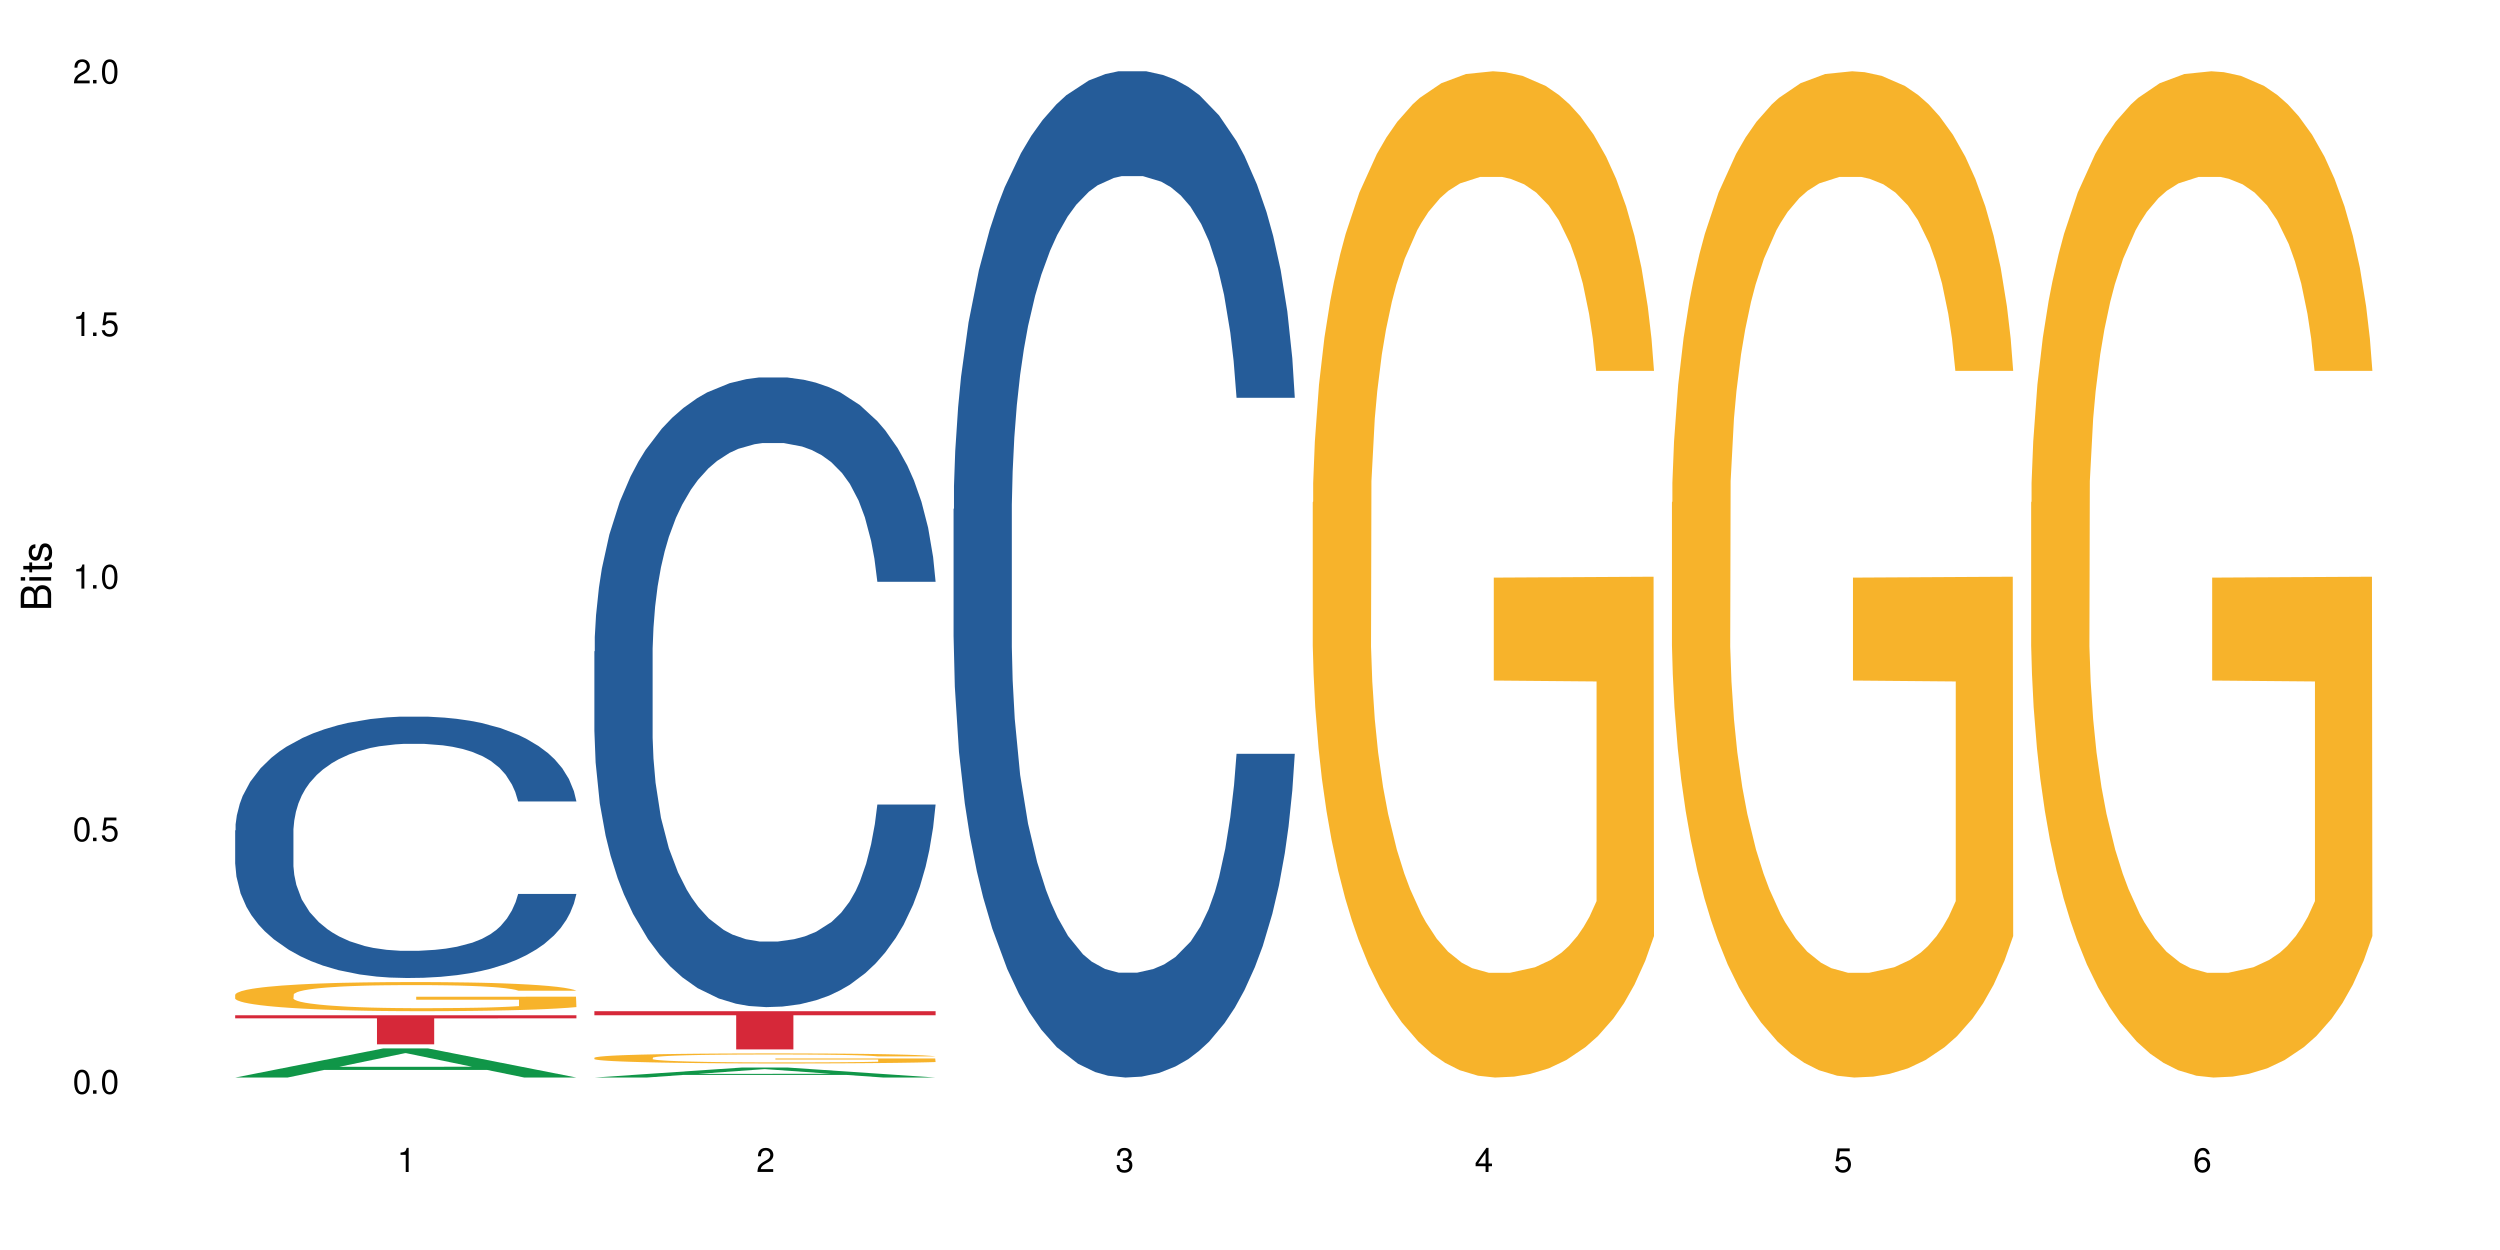
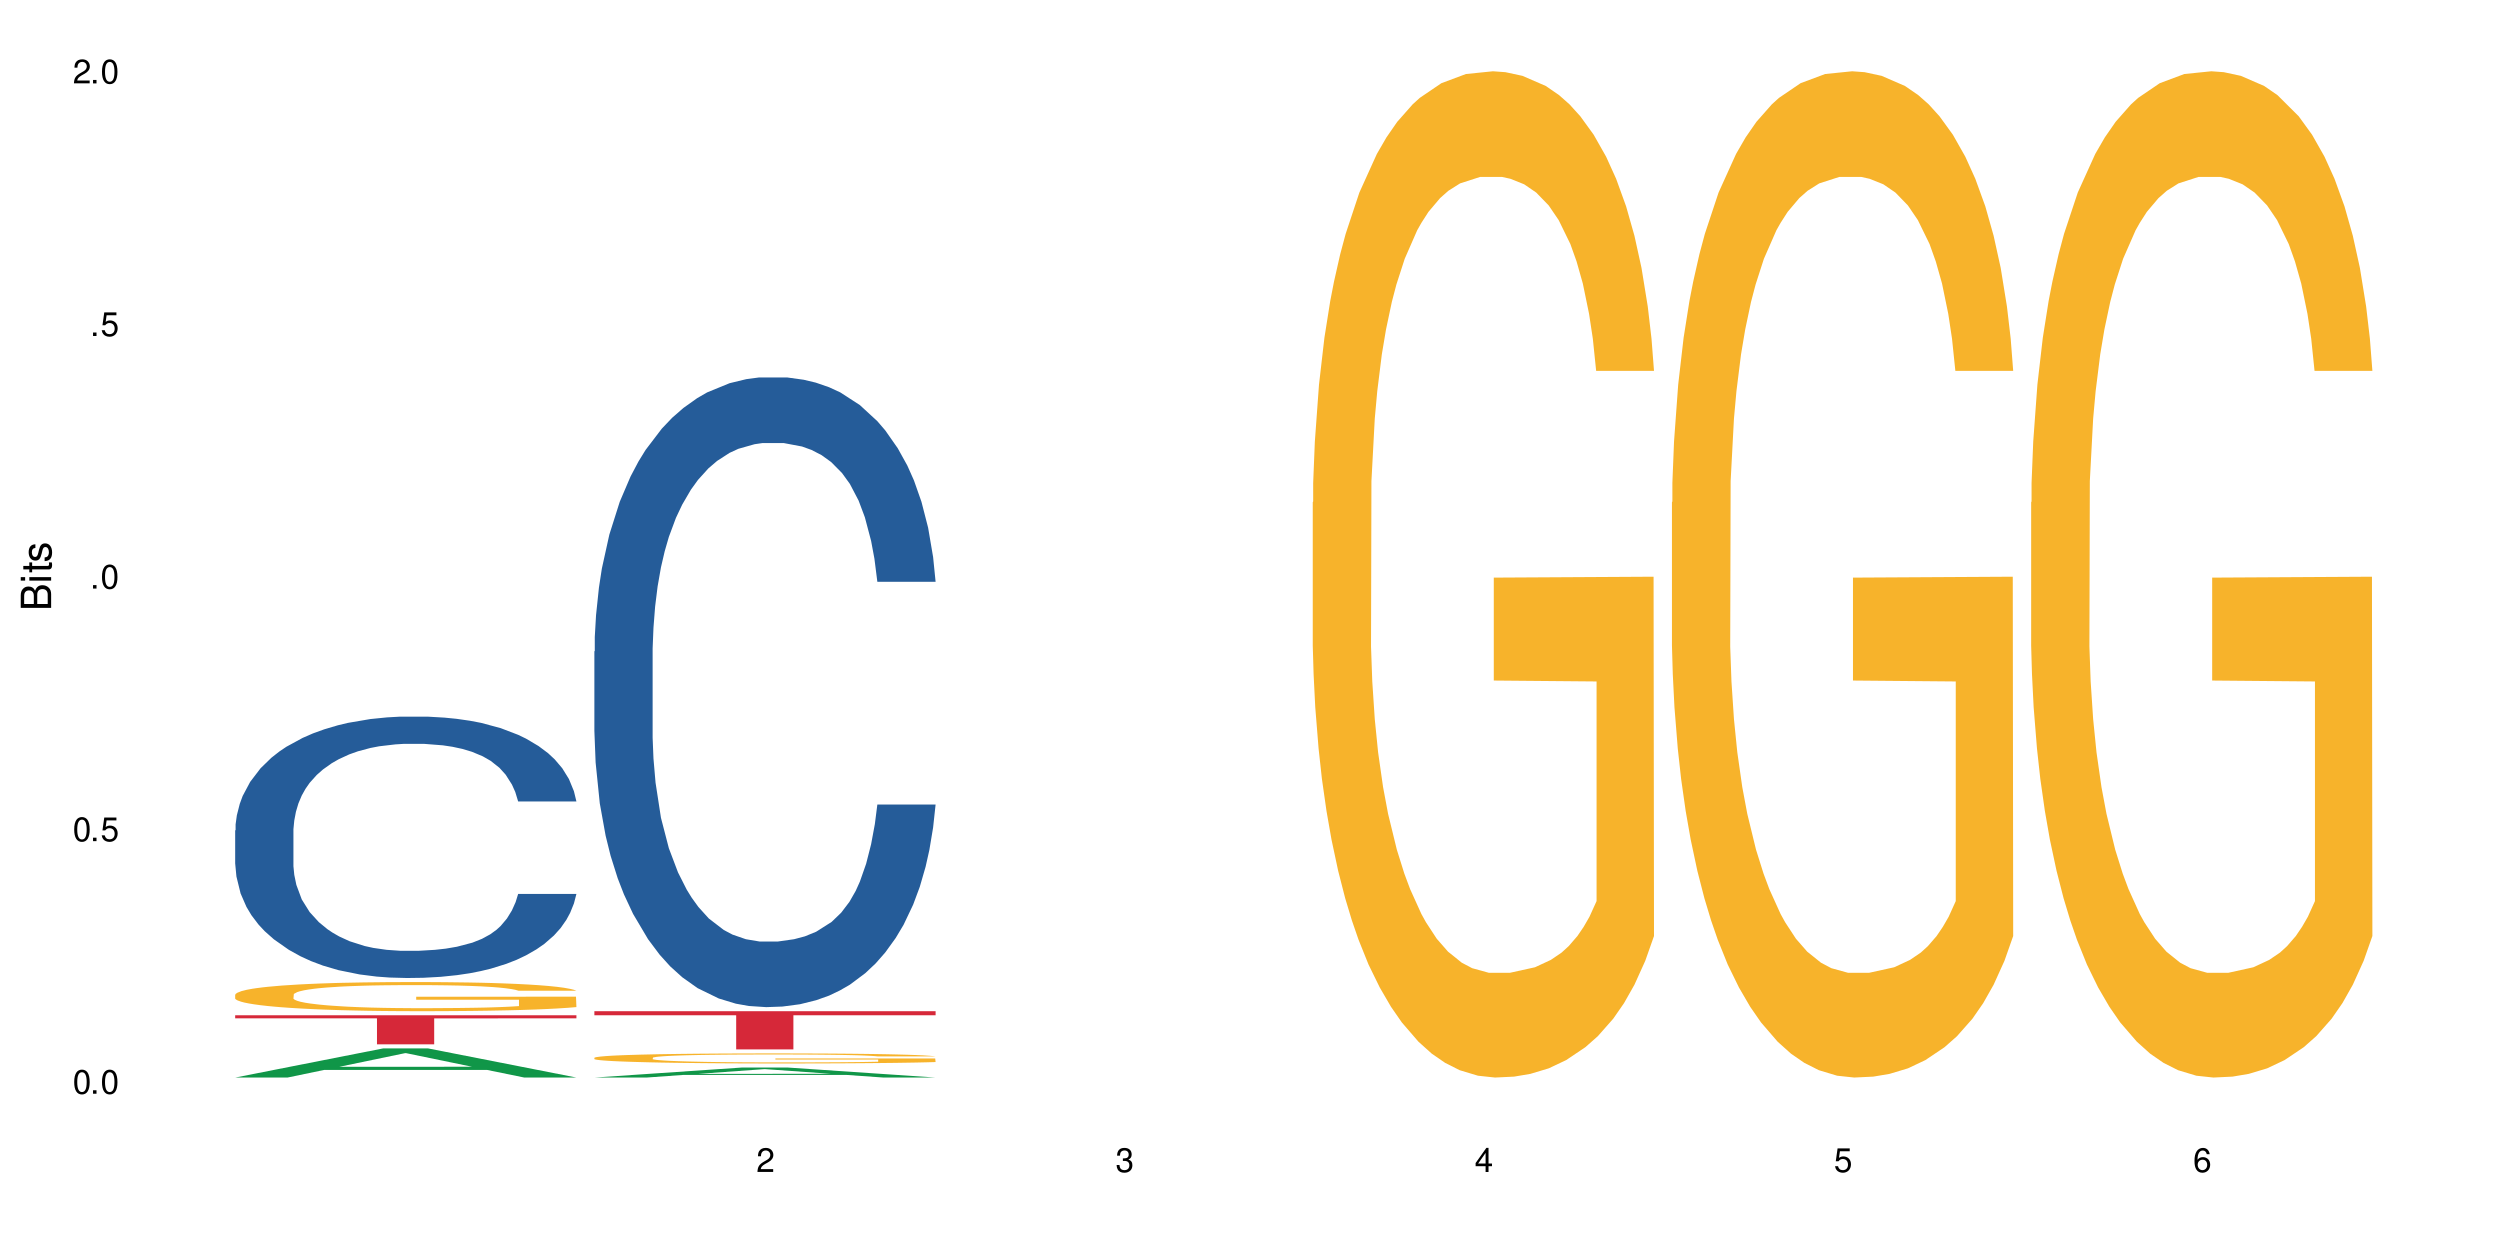
<svg xmlns="http://www.w3.org/2000/svg" xmlns:xlink="http://www.w3.org/1999/xlink" width="720" height="360" viewBox="0 0 720 360">
  <defs>
    <g>
      <g id="glyph-0-0">
</g>
      <g id="glyph-0-1">
        <path d="M 2.641 -6.938 C 2 -6.938 1.422 -6.656 1.078 -6.172 C 0.641 -5.562 0.406 -4.641 0.406 -3.359 C 0.406 -1.016 1.188 0.219 2.641 0.219 C 4.078 0.219 4.859 -1.016 4.859 -3.297 C 4.859 -4.641 4.656 -5.547 4.203 -6.172 C 3.844 -6.656 3.281 -6.938 2.641 -6.938 Z M 2.641 -6.188 C 3.547 -6.188 4 -5.25 4 -3.375 C 4 -1.406 3.562 -0.484 2.625 -0.484 C 1.734 -0.484 1.281 -1.438 1.281 -3.344 C 1.281 -5.25 1.734 -6.188 2.641 -6.188 Z M 2.641 -6.188 " />
      </g>
      <g id="glyph-0-2">
        <path d="M 1.828 -1 L 0.828 -1 L 0.828 0 L 1.828 0 Z M 1.828 -1 " />
      </g>
      <g id="glyph-0-3">
        <path d="M 4.562 -6.797 L 1.062 -6.797 L 0.547 -3.094 L 1.328 -3.094 C 1.719 -3.562 2.047 -3.734 2.578 -3.734 C 3.484 -3.734 4.062 -3.109 4.062 -2.094 C 4.062 -1.125 3.484 -0.531 2.578 -0.531 C 1.828 -0.531 1.375 -0.906 1.188 -1.672 L 0.328 -1.672 C 0.453 -1.109 0.547 -0.844 0.75 -0.594 C 1.125 -0.078 1.828 0.219 2.594 0.219 C 3.969 0.219 4.922 -0.781 4.922 -2.219 C 4.922 -3.562 4.031 -4.484 2.719 -4.484 C 2.25 -4.484 1.859 -4.359 1.469 -4.062 L 1.734 -5.969 L 4.562 -5.969 Z M 4.562 -6.797 " />
      </g>
      <g id="glyph-0-4">
-         <path d="M 2.484 -4.938 L 2.484 0 L 3.328 0 L 3.328 -6.938 L 2.766 -6.938 C 2.469 -5.875 2.281 -5.734 0.984 -5.562 L 0.984 -4.938 Z M 2.484 -4.938 " />
-       </g>
+         </g>
      <g id="glyph-0-5">
        <path d="M 4.859 -0.828 L 1.281 -0.828 C 1.359 -1.406 1.672 -1.781 2.5 -2.281 L 3.469 -2.828 C 4.406 -3.344 4.906 -4.062 4.906 -4.906 C 4.906 -5.484 4.672 -6.031 4.266 -6.406 C 3.859 -6.766 3.375 -6.938 2.719 -6.938 C 1.859 -6.938 1.219 -6.625 0.844 -6.031 C 0.609 -5.672 0.5 -5.234 0.484 -4.531 L 1.328 -4.531 C 1.359 -5.016 1.406 -5.281 1.531 -5.516 C 1.75 -5.938 2.188 -6.203 2.703 -6.203 C 3.469 -6.203 4.031 -5.641 4.031 -4.891 C 4.031 -4.344 3.719 -3.859 3.125 -3.516 L 2.234 -3 C 0.812 -2.172 0.406 -1.531 0.328 -0.016 L 4.859 -0.016 Z M 4.859 -0.828 " />
      </g>
      <g id="glyph-0-6">
        <path d="M 2.125 -3.188 L 2.578 -3.188 C 3.5 -3.188 3.984 -2.766 3.984 -1.922 C 3.984 -1.062 3.469 -0.531 2.594 -0.531 C 1.656 -0.531 1.203 -1 1.156 -2.016 L 0.312 -2.016 C 0.344 -1.453 0.438 -1.094 0.609 -0.781 C 0.953 -0.109 1.625 0.219 2.547 0.219 C 3.953 0.219 4.859 -0.625 4.859 -1.938 C 4.859 -2.828 4.516 -3.297 3.703 -3.594 C 4.344 -3.844 4.656 -4.328 4.656 -5.031 C 4.656 -6.219 3.875 -6.938 2.578 -6.938 C 1.203 -6.938 0.484 -6.172 0.453 -4.703 L 1.297 -4.703 C 1.312 -5.125 1.344 -5.359 1.453 -5.578 C 1.641 -5.969 2.062 -6.203 2.594 -6.203 C 3.344 -6.203 3.797 -5.75 3.797 -5 C 3.797 -4.516 3.609 -4.219 3.25 -4.047 C 3.016 -3.953 2.703 -3.922 2.125 -3.906 Z M 2.125 -3.188 " />
      </g>
      <g id="glyph-0-7">
        <path d="M 3.141 -1.672 L 3.141 0 L 3.984 0 L 3.984 -1.672 L 4.984 -1.672 L 4.984 -2.438 L 3.984 -2.438 L 3.984 -6.938 L 3.359 -6.938 L 0.266 -2.578 L 0.266 -1.672 Z M 3.141 -2.438 L 1 -2.438 L 3.141 -5.5 Z M 3.141 -2.438 " />
      </g>
      <g id="glyph-0-8">
        <path d="M 4.781 -5.125 C 4.609 -6.266 3.891 -6.938 2.844 -6.938 C 2.094 -6.938 1.422 -6.578 1.031 -5.953 C 0.594 -5.266 0.406 -4.422 0.406 -3.172 C 0.406 -2 0.578 -1.25 0.984 -0.641 C 1.359 -0.078 1.953 0.219 2.703 0.219 C 3.984 0.219 4.922 -0.75 4.922 -2.094 C 4.922 -3.375 4.062 -4.281 2.844 -4.281 C 2.172 -4.281 1.641 -4.031 1.281 -3.516 C 1.281 -5.234 1.828 -6.188 2.797 -6.188 C 3.391 -6.188 3.797 -5.797 3.938 -5.125 Z M 2.734 -3.531 C 3.547 -3.531 4.062 -2.953 4.062 -2.031 C 4.062 -1.156 3.484 -0.531 2.703 -0.531 C 1.922 -0.531 1.328 -1.188 1.328 -2.078 C 1.328 -2.938 1.906 -3.531 2.734 -3.531 Z M 2.734 -3.531 " />
      </g>
      <g id="glyph-1-0">
</g>
      <g id="glyph-1-1">
        <path d="M 0 -0.953 L 0 -4.891 C 0 -5.719 -0.234 -6.344 -0.734 -6.797 C -1.188 -7.234 -1.812 -7.469 -2.5 -7.469 C -3.547 -7.469 -4.188 -7 -4.625 -5.875 C -4.984 -6.688 -5.625 -7.094 -6.531 -7.094 C -7.172 -7.094 -7.734 -6.859 -8.141 -6.391 C -8.562 -5.922 -8.75 -5.344 -8.75 -4.5 L -8.75 -0.953 Z M -4.984 -2.062 L -7.766 -2.062 L -7.766 -4.219 C -7.766 -4.844 -7.688 -5.203 -7.453 -5.5 C -7.219 -5.812 -6.859 -5.969 -6.375 -5.969 C -5.891 -5.969 -5.531 -5.812 -5.297 -5.5 C -5.062 -5.203 -4.984 -4.844 -4.984 -4.219 Z M -0.984 -2.062 L -4 -2.062 L -4 -4.781 C -4 -5.766 -3.438 -6.359 -2.484 -6.359 C -1.547 -6.359 -0.984 -5.766 -0.984 -4.781 Z M -0.984 -2.062 " />
      </g>
      <g id="glyph-1-2">
        <path d="M -6.281 -1.797 L -6.281 -0.797 L 0 -0.797 L 0 -1.797 Z M -8.75 -1.797 L -8.75 -0.797 L -7.484 -0.797 L -7.484 -1.797 Z M -8.75 -1.797 " />
      </g>
      <g id="glyph-1-3">
        <path d="M -6.281 -3.047 L -6.281 -2.016 L -8.016 -2.016 L -8.016 -1.016 L -6.281 -1.016 L -6.281 -0.172 L -5.469 -0.172 L -5.469 -1.016 L -0.719 -1.016 C -0.078 -1.016 0.281 -1.453 0.281 -2.234 C 0.281 -2.5 0.25 -2.719 0.188 -3.047 L -0.641 -3.047 C -0.609 -2.906 -0.594 -2.766 -0.594 -2.562 C -0.594 -2.141 -0.719 -2.016 -1.156 -2.016 L -5.469 -2.016 L -5.469 -3.047 Z M -6.281 -3.047 " />
      </g>
      <g id="glyph-1-4">
        <path d="M -4.531 -5.25 C -5.766 -5.25 -6.469 -4.422 -6.469 -2.969 C -6.469 -1.516 -5.719 -0.562 -4.547 -0.562 C -3.562 -0.562 -3.094 -1.062 -2.734 -2.562 L -2.516 -3.484 C -2.344 -4.188 -2.094 -4.469 -1.641 -4.469 C -1.047 -4.469 -0.641 -3.875 -0.641 -3 C -0.641 -2.453 -0.797 -2 -1.062 -1.75 C -1.25 -1.594 -1.422 -1.531 -1.875 -1.469 L -1.875 -0.406 C -0.422 -0.453 0.281 -1.266 0.281 -2.922 C 0.281 -4.5 -0.5 -5.516 -1.719 -5.516 C -2.656 -5.516 -3.172 -4.984 -3.469 -3.734 L -3.703 -2.766 C -3.891 -1.953 -4.156 -1.609 -4.594 -1.609 C -5.188 -1.609 -5.547 -2.125 -5.547 -2.938 C -5.547 -3.75 -5.203 -4.172 -4.531 -4.203 Z M -4.531 -5.25 " />
      </g>
    </g>
  </defs>
  <rect x="-72" y="-36" width="864" height="432" fill="rgb(100%, 100%, 100%)" fill-opacity="1" />
  <path fill-rule="nonzero" fill="rgb(6.275%, 58.824%, 28.235%)" fill-opacity="1" d="M 67.73 310.324 L 67.836 310.316 L 110.359 301.941 L 123.273 301.941 L 166.008 310.332 L 150.992 310.332 L 140.281 308.141 L 93.352 308.141 L 82.852 310.324 L 67.73 310.324 L 97.863 307.234 L 135.977 307.227 L 116.973 303.312 L 116.766 303.305 L 116.555 303.328 L 97.758 307.227 L 97.863 307.234 Z M 67.73 310.324 " />
  <path fill-rule="nonzero" fill="rgb(14.51%, 36.078%, 60%)" fill-opacity="1" d="M 67.73 239.148 L 67.852 239.082 L 67.852 237.43 L 68.211 234.816 L 69.051 231.512 L 69.887 229.242 L 72.047 225.184 L 75.043 221.262 L 78.156 218.234 L 80.434 216.445 L 82.473 215.07 L 87.145 212.523 L 90.145 211.215 L 93.379 210.047 L 97.332 208.875 L 100.211 208.188 L 106.684 207.086 L 111.477 206.605 L 115.191 206.398 L 123.223 206.398 L 128.016 206.676 L 131.492 207.02 L 135.324 207.57 L 138.562 208.188 L 144.195 209.703 L 149.227 211.629 L 151.504 212.73 L 155.102 214.863 L 157.855 216.926 L 159.773 218.715 L 161.934 221.262 L 163.848 224.355 L 165.289 227.867 L 166.008 230.824 L 149.227 230.824 L 148.391 228.074 L 147.43 225.941 L 145.633 223.117 L 143.836 221.125 L 141.316 219.129 L 139.039 217.82 L 135.926 216.516 L 133.168 215.688 L 130.293 215.07 L 127.535 214.656 L 122.262 214.242 L 116.148 214.242 L 113.871 214.383 L 109.199 214.93 L 106.684 215.414 L 103.086 216.375 L 100.57 217.27 L 97.574 218.648 L 95.535 219.816 L 93.02 221.605 L 91.223 223.188 L 89.184 225.457 L 87.984 227.18 L 86.906 229.105 L 85.949 231.375 L 85.23 233.785 L 84.75 236.328 L 84.508 238.805 L 84.508 249.469 L 84.75 251.945 L 85.348 254.836 L 86.906 259.035 L 89.184 262.68 L 91.82 265.57 L 94.336 267.633 L 95.777 268.598 L 97.691 269.699 L 100.688 271.074 L 105.004 272.449 L 107.52 273 L 111.355 273.551 L 115.312 273.828 L 120.586 273.828 L 125.258 273.551 L 128.375 273.207 L 131.609 272.656 L 136.043 271.488 L 138.801 270.387 L 141.199 269.078 L 142.996 267.773 L 144.195 266.672 L 145.992 264.539 L 147.43 262.199 L 148.508 259.789 L 149.227 257.453 L 166.008 257.453 L 165.289 260.203 L 164.207 262.887 L 163.129 264.883 L 161.453 267.289 L 159.535 269.422 L 156.777 271.832 L 154.5 273.414 L 151.504 275.133 L 148.75 276.441 L 145.754 277.609 L 141.316 278.988 L 138.441 279.676 L 135.324 280.293 L 131.609 280.844 L 126.938 281.324 L 121.902 281.602 L 117.227 281.668 L 112.195 281.531 L 108.48 281.258 L 103.566 280.637 L 97.453 279.398 L 93.02 278.094 L 89.543 276.785 L 86.547 275.41 L 83.191 273.551 L 78.875 270.523 L 76.238 268.184 L 74.441 266.258 L 72.406 263.574 L 70.969 261.168 L 69.289 257.312 L 68.09 252.43 L 67.73 248.645 Z M 67.73 239.148 " />
  <path fill-rule="nonzero" fill="rgb(96.863%, 70.196%, 16.863%)" fill-opacity="1" d="M 67.73 286.426 L 67.852 286.418 L 67.852 286.266 L 68.332 285.922 L 69.527 285.445 L 71.086 285.055 L 72.766 284.75 L 73.844 284.59 L 75.641 284.359 L 77.199 284.191 L 81.152 283.844 L 86.188 283.523 L 88.945 283.387 L 92.059 283.254 L 96.496 283.109 L 98.531 283.055 L 104.766 282.934 L 111.836 282.855 L 119.625 282.832 L 123.223 282.84 L 128.133 282.871 L 134.848 282.957 L 138.68 283.031 L 141.676 283.109 L 144.793 283.211 L 148.629 283.363 L 152.223 283.547 L 155.102 283.73 L 157.977 283.961 L 160.375 284.207 L 162.41 284.473 L 164.207 284.797 L 165.289 285.062 L 166.008 285.332 L 149.348 285.332 L 148.391 285.062 L 147.309 284.855 L 145.512 284.605 L 143.715 284.418 L 141.918 284.273 L 138.562 284.074 L 135.684 283.953 L 132.09 283.844 L 128.613 283.777 L 124.66 283.73 L 122.262 283.715 L 115.91 283.715 L 110.156 283.77 L 106.801 283.828 L 104.406 283.891 L 101.047 284.008 L 99.012 284.098 L 97.812 284.16 L 94.219 284.398 L 91.82 284.609 L 90.504 284.758 L 88.824 284.988 L 87.625 285.195 L 86.309 285.5 L 85.59 285.73 L 84.629 286.25 L 84.508 287.629 L 84.871 287.922 L 85.59 288.234 L 86.547 288.512 L 87.984 288.801 L 89.422 289.023 L 91.941 289.324 L 94.098 289.523 L 95.777 289.652 L 99.012 289.859 L 100.328 289.93 L 103.445 290.066 L 106.684 290.176 L 110.637 290.266 L 113.633 290.312 L 118.426 290.352 L 124.539 290.352 L 131.73 290.305 L 136.285 290.242 L 139.398 290.184 L 141.438 290.129 L 143.953 290.043 L 145.754 289.969 L 147.43 289.883 L 149.469 289.754 L 149.469 287.922 L 119.863 287.914 L 119.863 287.055 L 165.887 287.047 L 166.008 290.043 L 163.488 290.25 L 160.375 290.449 L 157.379 290.602 L 154.262 290.734 L 149.828 290.879 L 146.23 290.973 L 140.719 291.078 L 135.684 291.148 L 130.41 291.191 L 125.738 291.215 L 120.223 291.223 L 115.312 291.207 L 110.039 291.164 L 105.844 291.102 L 102.008 291.023 L 98.172 290.926 L 93.379 290.766 L 90.262 290.633 L 87.027 290.473 L 83.789 290.281 L 80.914 290.074 L 78.996 289.914 L 77.078 289.73 L 75.043 289.5 L 73.125 289.238 L 71.688 289 L 70.367 288.734 L 69.41 288.48 L 68.449 288.137 L 67.969 287.859 L 67.73 287.621 Z M 67.73 286.426 " />
  <path fill-rule="nonzero" fill="rgb(83.922%, 15.686%, 22.353%)" fill-opacity="1" d="M 67.73 292.387 L 166.008 292.387 L 166.008 293.285 L 125.047 293.293 L 125.047 300.777 L 108.57 300.777 L 108.57 293.301 L 108.332 293.285 L 67.73 293.285 Z M 67.73 292.387 " />
  <path fill-rule="nonzero" fill="rgb(6.275%, 58.824%, 28.235%)" fill-opacity="1" d="M 171.18 310.328 L 171.285 310.328 L 213.809 307.441 L 226.723 307.441 L 269.453 310.332 L 254.441 310.332 L 243.73 309.578 L 196.797 309.578 L 186.297 310.328 L 171.18 310.328 L 201.312 309.266 L 239.426 309.262 L 220.422 307.914 L 220.211 307.91 L 220 307.918 L 201.207 309.262 L 201.312 309.266 Z M 171.18 310.328 " />
  <path fill-rule="nonzero" fill="rgb(14.51%, 36.078%, 60%)" fill-opacity="1" d="M 171.18 187.609 L 171.297 187.441 L 171.297 183.465 L 171.66 177.164 L 172.496 169.207 L 173.336 163.738 L 175.492 153.957 L 178.488 144.508 L 181.605 137.215 L 183.883 132.906 L 185.922 129.59 L 190.594 123.457 L 193.59 120.309 L 196.828 117.488 L 200.781 114.672 L 203.656 113.012 L 210.129 110.359 L 214.922 109.199 L 218.641 108.703 L 226.668 108.703 L 231.461 109.367 L 234.938 110.195 L 238.773 111.52 L 242.008 113.012 L 247.641 116.66 L 252.676 121.301 L 254.953 123.953 L 258.547 129.094 L 261.305 134.066 L 263.223 138.375 L 265.379 144.508 L 267.297 151.969 L 268.734 160.422 L 269.453 167.551 L 252.676 167.551 L 251.836 160.922 L 250.879 155.781 L 249.082 148.984 L 247.281 144.176 L 244.766 139.371 L 242.488 136.219 L 239.371 133.07 L 236.617 131.082 L 233.738 129.59 L 230.984 128.594 L 225.711 127.602 L 219.598 127.602 L 217.32 127.934 L 212.645 129.258 L 210.129 130.418 L 206.535 132.738 L 204.016 134.895 L 201.02 138.211 L 198.984 141.027 L 196.469 145.34 L 194.668 149.152 L 192.633 154.621 L 191.434 158.766 L 190.355 163.406 L 189.395 168.875 L 188.676 174.68 L 188.199 180.812 L 187.957 186.781 L 187.957 212.473 L 188.199 218.441 L 188.797 225.402 L 190.355 235.516 L 192.633 244.301 L 195.27 251.262 L 197.785 256.238 L 199.223 258.559 L 201.141 261.211 L 204.137 264.523 L 208.453 267.84 L 210.969 269.168 L 214.805 270.492 L 218.758 271.156 L 224.031 271.156 L 228.707 270.492 L 231.82 269.664 L 235.059 268.336 L 239.492 265.52 L 242.25 262.867 L 244.645 259.719 L 246.445 256.566 L 247.641 253.914 L 249.441 248.777 L 250.879 243.141 L 251.957 237.34 L 252.676 231.703 L 269.453 231.703 L 268.734 238.332 L 267.656 244.797 L 266.578 249.605 L 264.898 255.406 L 262.984 260.547 L 260.227 266.348 L 257.949 270.16 L 254.953 274.305 L 252.195 277.453 L 249.199 280.273 L 244.766 283.59 L 241.891 285.246 L 238.773 286.738 L 235.059 288.062 L 230.383 289.223 L 225.352 289.887 L 220.676 290.055 L 215.645 289.723 L 211.926 289.059 L 207.012 287.566 L 200.902 284.582 L 196.469 281.434 L 192.992 278.285 L 189.996 274.969 L 186.641 270.492 L 182.324 263.199 L 179.688 257.562 L 177.891 252.922 L 175.852 246.457 L 174.414 240.656 L 172.738 231.371 L 171.539 219.602 L 171.18 210.484 Z M 171.18 187.609 " />
  <path fill-rule="nonzero" fill="rgb(96.863%, 70.196%, 16.863%)" fill-opacity="1" d="M 171.18 304.625 L 171.297 304.621 L 171.297 304.566 L 171.777 304.449 L 172.977 304.285 L 174.535 304.152 L 176.211 304.043 L 177.293 303.988 L 179.09 303.91 L 180.648 303.852 L 184.602 303.734 L 189.637 303.621 L 192.391 303.574 L 195.508 303.531 L 199.941 303.48 L 201.98 303.461 L 208.211 303.418 L 215.281 303.391 L 223.074 303.383 L 226.668 303.387 L 231.582 303.398 L 238.293 303.426 L 242.129 303.453 L 245.125 303.48 L 248.242 303.516 L 252.078 303.566 L 255.672 303.629 L 258.547 303.695 L 261.426 303.773 L 263.82 303.855 L 265.859 303.949 L 267.656 304.062 L 268.734 304.152 L 269.453 304.246 L 252.797 304.246 L 251.836 304.152 L 250.758 304.082 L 248.961 303.996 L 247.164 303.93 L 245.363 303.883 L 242.008 303.812 L 239.133 303.77 L 235.539 303.734 L 232.062 303.711 L 228.105 303.695 L 225.711 303.688 L 219.359 303.688 L 213.605 303.707 L 210.25 303.727 L 207.852 303.75 L 204.496 303.789 L 202.461 303.82 L 201.262 303.84 L 197.664 303.922 L 195.27 303.996 L 193.949 304.047 L 192.273 304.125 L 191.074 304.199 L 189.754 304.305 L 189.035 304.383 L 188.078 304.562 L 187.957 305.039 L 188.316 305.137 L 189.035 305.246 L 189.996 305.34 L 191.434 305.441 L 192.871 305.52 L 195.387 305.621 L 197.547 305.691 L 199.223 305.734 L 202.461 305.805 L 203.777 305.832 L 206.895 305.879 L 210.129 305.914 L 214.086 305.945 L 217.082 305.961 L 221.875 305.977 L 227.988 305.977 L 235.18 305.961 L 239.73 305.938 L 242.848 305.918 L 244.887 305.898 L 247.402 305.871 L 249.199 305.844 L 250.879 305.812 L 252.914 305.77 L 252.914 305.137 L 223.312 305.137 L 223.312 304.84 L 269.336 304.836 L 269.453 305.871 L 266.938 305.941 L 263.82 306.012 L 260.824 306.062 L 257.711 306.109 L 253.273 306.156 L 249.68 306.188 L 244.168 306.227 L 239.133 306.25 L 233.859 306.266 L 229.184 306.273 L 223.672 306.277 L 218.758 306.27 L 213.484 306.254 L 209.289 306.234 L 205.457 306.207 L 201.621 306.172 L 196.828 306.117 L 193.711 306.074 L 190.473 306.02 L 187.238 305.953 L 184.363 305.879 L 182.445 305.824 L 180.527 305.762 L 178.488 305.684 L 176.57 305.594 L 175.133 305.512 L 173.816 305.418 L 172.855 305.332 L 171.898 305.211 L 171.418 305.117 L 171.18 305.035 Z M 171.18 304.625 " />
  <path fill-rule="nonzero" fill="rgb(83.922%, 15.686%, 22.353%)" fill-opacity="1" d="M 171.18 291.219 L 269.453 291.219 L 269.453 292.395 L 228.496 292.406 L 228.496 302.223 L 212.02 302.223 L 212.02 292.414 L 211.777 292.395 L 171.18 292.395 Z M 171.18 291.219 " />
-   <path fill-rule="nonzero" fill="rgb(14.51%, 36.078%, 60%)" fill-opacity="1" d="M 274.629 146.621 L 274.746 146.355 L 274.746 140 L 275.105 129.934 L 275.945 117.215 L 276.785 108.477 L 278.941 92.844 L 281.938 77.746 L 285.055 66.09 L 287.332 59.203 L 289.367 53.902 L 294.043 44.102 L 297.039 39.07 L 300.273 34.566 L 304.23 30.062 L 307.105 27.414 L 313.578 23.176 L 318.371 21.32 L 322.086 20.527 L 330.117 20.527 L 334.91 21.586 L 338.387 22.91 L 342.223 25.031 L 345.457 27.414 L 351.09 33.242 L 356.125 40.66 L 358.402 44.898 L 361.996 53.109 L 364.754 61.055 L 366.672 67.945 L 368.828 77.746 L 370.746 89.668 L 372.184 103.176 L 372.902 114.566 L 356.125 114.566 L 355.285 103.973 L 354.324 95.758 L 352.527 84.898 L 350.73 77.215 L 348.215 69.535 L 345.938 64.5 L 342.82 59.469 L 340.062 56.289 L 337.188 53.902 L 334.43 52.316 L 329.156 50.727 L 323.047 50.727 L 320.77 51.254 L 316.094 53.375 L 313.578 55.23 L 309.98 58.938 L 307.465 62.383 L 304.469 67.68 L 302.434 72.184 L 299.914 79.07 L 298.117 85.164 L 296.078 93.906 L 294.883 100.527 L 293.801 107.945 L 292.844 116.688 L 292.125 125.957 L 291.645 135.762 L 291.406 145.297 L 291.406 186.355 L 291.645 195.895 L 292.246 207.02 L 293.801 223.18 L 296.078 237.219 L 298.715 248.344 L 301.234 256.293 L 302.672 260 L 304.59 264.238 L 307.586 269.535 L 311.898 274.836 L 314.418 276.953 L 318.25 279.074 L 322.207 280.133 L 327.48 280.133 L 332.152 279.074 L 335.27 277.75 L 338.508 275.629 L 342.941 271.125 L 345.695 266.887 L 348.094 261.855 L 349.891 256.82 L 351.09 252.582 L 352.887 244.371 L 354.324 235.363 L 355.406 226.094 L 356.125 217.086 L 372.902 217.086 L 372.184 227.684 L 371.105 238.012 L 370.027 245.695 L 368.348 254.969 L 366.43 263.18 L 363.676 272.449 L 361.398 278.543 L 358.402 285.168 L 355.645 290.199 L 352.648 294.703 L 348.215 300 L 345.336 302.648 L 342.223 305.035 L 338.508 307.152 L 333.832 309.008 L 328.797 310.066 L 324.125 310.332 L 319.09 309.801 L 315.375 308.742 L 310.461 306.359 L 304.348 301.59 L 299.914 296.559 L 296.438 291.523 L 293.441 286.227 L 290.086 279.074 L 285.773 267.418 L 283.137 258.41 L 281.34 250.992 L 279.301 240.664 L 277.863 231.391 L 276.184 216.555 L 274.988 197.746 L 274.629 183.18 Z M 274.629 146.621 " />
  <path fill-rule="nonzero" fill="rgb(96.863%, 70.196%, 16.863%)" fill-opacity="1" d="M 378.074 144.652 L 378.195 144.387 L 378.195 139.094 L 378.676 127.184 L 379.871 110.777 L 381.43 97.277 L 383.109 86.691 L 384.188 81.133 L 385.984 73.195 L 387.543 67.371 L 391.496 55.461 L 396.531 44.348 L 399.289 39.582 L 402.402 35.082 L 406.84 30.055 L 408.875 28.203 L 415.109 23.965 L 422.18 21.32 L 429.969 20.527 L 433.566 20.789 L 438.48 21.848 L 445.191 24.762 L 449.023 27.406 L 452.02 30.055 L 455.137 33.496 L 458.973 38.789 L 462.566 45.141 L 465.445 51.492 L 468.32 59.43 L 470.719 67.902 L 472.754 77.164 L 474.555 88.281 L 475.633 97.543 L 476.352 106.805 L 459.691 106.805 L 458.734 97.543 L 457.652 90.398 L 455.855 81.664 L 454.059 75.312 L 452.262 70.281 L 448.906 63.402 L 446.027 59.168 L 442.434 55.461 L 438.957 53.078 L 435.004 51.492 L 432.605 50.961 L 426.254 50.961 L 420.5 52.816 L 417.145 54.934 L 414.75 57.051 L 411.395 61.02 L 409.355 64.195 L 408.156 66.312 L 404.562 74.516 L 402.164 81.93 L 400.848 86.957 L 399.168 94.898 L 397.969 102.043 L 396.652 112.629 L 395.934 120.57 L 394.973 138.566 L 394.855 186.207 L 395.215 196.262 L 395.934 207.113 L 396.891 216.641 L 398.328 226.699 L 399.766 234.375 L 402.285 244.695 L 404.441 251.578 L 406.121 256.078 L 409.355 263.223 L 410.672 265.605 L 413.789 270.367 L 417.027 274.074 L 420.98 277.25 L 423.977 278.836 L 428.77 280.16 L 434.883 280.16 L 442.074 278.574 L 446.629 276.457 L 449.746 274.34 L 451.781 272.484 L 454.297 269.574 L 456.098 266.926 L 457.773 264.016 L 459.812 259.516 L 459.812 196.262 L 430.211 195.996 L 430.211 166.355 L 476.23 166.09 L 476.352 269.574 L 473.832 276.719 L 470.719 283.602 L 467.723 288.895 L 464.605 293.395 L 460.172 298.422 L 456.574 301.598 L 451.062 305.305 L 446.027 307.688 L 440.754 309.273 L 436.082 310.066 L 430.57 310.332 L 425.656 309.805 L 420.383 308.215 L 416.188 306.098 L 412.352 303.453 L 408.516 300.012 L 403.723 294.453 L 400.605 289.953 L 397.371 284.395 L 394.133 277.777 L 391.258 270.633 L 389.34 265.074 L 387.422 258.723 L 385.387 250.781 L 383.469 241.785 L 382.031 233.578 L 380.711 224.316 L 379.754 215.582 L 378.793 203.672 L 378.316 194.145 L 378.074 185.941 Z M 378.074 144.652 " />
  <path fill-rule="nonzero" fill="rgb(96.863%, 70.196%, 16.863%)" fill-opacity="1" d="M 481.523 144.652 L 481.645 144.387 L 481.645 139.094 L 482.121 127.184 L 483.32 110.777 L 484.879 97.277 L 486.555 86.691 L 487.637 81.133 L 489.434 73.195 L 490.992 67.371 L 494.945 55.461 L 499.98 44.348 L 502.734 39.582 L 505.852 35.082 L 510.285 30.055 L 512.324 28.203 L 518.555 23.965 L 525.629 21.32 L 533.418 20.527 L 537.012 20.789 L 541.926 21.848 L 548.637 24.762 L 552.473 27.406 L 555.469 30.055 L 558.586 33.496 L 562.422 38.789 L 566.016 45.141 L 568.891 51.492 L 571.77 59.43 L 574.164 67.902 L 576.203 77.164 L 578 88.281 L 579.078 97.543 L 579.797 106.805 L 563.141 106.805 L 562.18 97.543 L 561.102 90.398 L 559.305 81.664 L 557.508 75.312 L 555.711 70.281 L 552.352 63.402 L 549.477 59.168 L 545.883 55.461 L 542.406 53.078 L 538.449 51.492 L 536.055 50.961 L 529.703 50.961 L 523.949 52.816 L 520.594 54.934 L 518.195 57.051 L 514.84 61.02 L 512.805 64.195 L 511.605 66.312 L 508.008 74.516 L 505.613 81.93 L 504.293 86.957 L 502.617 94.898 L 501.418 102.043 L 500.098 112.629 L 499.379 120.57 L 498.422 138.566 L 498.301 186.207 L 498.66 196.262 L 499.379 207.113 L 500.34 216.641 L 501.777 226.699 L 503.215 234.375 L 505.73 244.695 L 507.891 251.578 L 509.566 256.078 L 512.805 263.223 L 514.121 265.605 L 517.238 270.367 L 520.473 274.074 L 524.43 277.25 L 527.426 278.836 L 532.219 280.16 L 538.332 280.16 L 545.523 278.574 L 550.078 276.457 L 553.191 274.34 L 555.23 272.484 L 557.746 269.574 L 559.543 266.926 L 561.223 264.016 L 563.258 259.516 L 563.258 196.262 L 533.656 195.996 L 533.656 166.355 L 579.68 166.09 L 579.797 269.574 L 577.281 276.719 L 574.164 283.602 L 571.168 288.895 L 568.055 293.395 L 563.617 298.422 L 560.023 301.598 L 554.512 305.305 L 549.477 307.688 L 544.203 309.273 L 539.531 310.066 L 534.016 310.332 L 529.102 309.805 L 523.828 308.215 L 519.637 306.098 L 515.801 303.453 L 511.965 300.012 L 507.172 294.453 L 504.055 289.953 L 500.82 284.395 L 497.582 277.777 L 494.707 270.633 L 492.789 265.074 L 490.871 258.723 L 488.832 250.781 L 486.918 241.785 L 485.477 233.578 L 484.16 224.316 L 483.199 215.582 L 482.242 203.672 L 481.762 194.145 L 481.523 185.941 Z M 481.523 144.652 " />
-   <path fill-rule="nonzero" fill="rgb(96.863%, 70.196%, 16.863%)" fill-opacity="1" d="M 584.973 144.652 L 585.09 144.387 L 585.09 139.094 L 585.57 127.184 L 586.77 110.777 L 588.328 97.277 L 590.004 86.691 L 591.082 81.133 L 592.883 73.195 L 594.438 67.371 L 598.395 55.461 L 603.426 44.348 L 606.184 39.582 L 609.301 35.082 L 613.734 30.055 L 615.773 28.203 L 622.004 23.965 L 629.074 21.32 L 636.867 20.527 L 640.461 20.789 L 645.375 21.848 L 652.086 24.762 L 655.922 27.406 L 658.918 30.055 L 662.035 33.496 L 665.867 38.789 L 669.465 45.141 L 672.34 51.492 L 675.215 59.43 L 677.613 67.902 L 679.652 77.164 L 681.449 88.281 L 682.527 97.543 L 683.246 106.805 L 666.586 106.805 L 665.629 97.543 L 664.551 90.398 L 662.754 81.664 L 660.953 75.312 L 659.156 70.281 L 655.801 63.402 L 652.926 59.168 L 649.328 55.461 L 645.855 53.078 L 641.898 51.492 L 639.504 50.961 L 633.148 50.961 L 627.398 52.816 L 624.043 54.934 L 621.645 57.051 L 618.289 61.02 L 616.25 64.195 L 615.055 66.312 L 611.457 74.516 L 609.059 81.93 L 607.742 86.957 L 606.062 94.898 L 604.867 102.043 L 603.547 112.629 L 602.828 120.57 L 601.871 138.566 L 601.75 186.207 L 602.109 196.262 L 602.828 207.113 L 603.789 216.641 L 605.227 226.699 L 606.664 234.375 L 609.18 244.695 L 611.336 251.578 L 613.016 256.078 L 616.25 263.223 L 617.57 265.605 L 620.688 270.367 L 623.922 274.074 L 627.875 277.25 L 630.871 278.836 L 635.668 280.16 L 641.777 280.16 L 648.969 278.574 L 653.523 276.457 L 656.641 274.34 L 658.676 272.484 L 661.195 269.574 L 662.992 266.926 L 664.672 264.016 L 666.707 259.516 L 666.707 196.262 L 637.105 195.996 L 637.105 166.355 L 683.125 166.09 L 683.246 269.574 L 680.73 276.719 L 677.613 283.602 L 674.617 288.895 L 671.5 293.395 L 667.066 298.422 L 663.473 301.598 L 657.957 305.305 L 652.926 307.688 L 647.652 309.273 L 642.977 310.066 L 637.465 310.332 L 632.551 309.805 L 627.277 308.215 L 623.082 306.098 L 619.246 303.453 L 615.414 300.012 L 610.617 294.453 L 607.504 289.953 L 604.266 284.395 L 601.031 277.777 L 598.156 270.633 L 596.238 265.074 L 594.32 258.723 L 592.281 250.781 L 590.363 241.785 L 588.926 233.578 L 587.609 224.316 L 586.648 215.582 L 585.691 203.672 L 585.211 194.145 L 584.973 185.941 Z M 584.973 144.652 " />
+   <path fill-rule="nonzero" fill="rgb(96.863%, 70.196%, 16.863%)" fill-opacity="1" d="M 584.973 144.652 L 585.09 144.387 L 585.09 139.094 L 585.57 127.184 L 586.77 110.777 L 588.328 97.277 L 590.004 86.691 L 591.082 81.133 L 592.883 73.195 L 594.438 67.371 L 598.395 55.461 L 603.426 44.348 L 606.184 39.582 L 609.301 35.082 L 613.734 30.055 L 615.773 28.203 L 622.004 23.965 L 629.074 21.32 L 636.867 20.527 L 640.461 20.789 L 645.375 21.848 L 652.086 24.762 L 655.922 27.406 L 662.035 33.496 L 665.867 38.789 L 669.465 45.141 L 672.34 51.492 L 675.215 59.43 L 677.613 67.902 L 679.652 77.164 L 681.449 88.281 L 682.527 97.543 L 683.246 106.805 L 666.586 106.805 L 665.629 97.543 L 664.551 90.398 L 662.754 81.664 L 660.953 75.312 L 659.156 70.281 L 655.801 63.402 L 652.926 59.168 L 649.328 55.461 L 645.855 53.078 L 641.898 51.492 L 639.504 50.961 L 633.148 50.961 L 627.398 52.816 L 624.043 54.934 L 621.645 57.051 L 618.289 61.02 L 616.25 64.195 L 615.055 66.312 L 611.457 74.516 L 609.059 81.93 L 607.742 86.957 L 606.062 94.898 L 604.867 102.043 L 603.547 112.629 L 602.828 120.57 L 601.871 138.566 L 601.75 186.207 L 602.109 196.262 L 602.828 207.113 L 603.789 216.641 L 605.227 226.699 L 606.664 234.375 L 609.18 244.695 L 611.336 251.578 L 613.016 256.078 L 616.25 263.223 L 617.57 265.605 L 620.688 270.367 L 623.922 274.074 L 627.875 277.25 L 630.871 278.836 L 635.668 280.16 L 641.777 280.16 L 648.969 278.574 L 653.523 276.457 L 656.641 274.34 L 658.676 272.484 L 661.195 269.574 L 662.992 266.926 L 664.672 264.016 L 666.707 259.516 L 666.707 196.262 L 637.105 195.996 L 637.105 166.355 L 683.125 166.09 L 683.246 269.574 L 680.73 276.719 L 677.613 283.602 L 674.617 288.895 L 671.5 293.395 L 667.066 298.422 L 663.473 301.598 L 657.957 305.305 L 652.926 307.688 L 647.652 309.273 L 642.977 310.066 L 637.465 310.332 L 632.551 309.805 L 627.277 308.215 L 623.082 306.098 L 619.246 303.453 L 615.414 300.012 L 610.617 294.453 L 607.504 289.953 L 604.266 284.395 L 601.031 277.777 L 598.156 270.633 L 596.238 265.074 L 594.32 258.723 L 592.281 250.781 L 590.363 241.785 L 588.926 233.578 L 587.609 224.316 L 586.648 215.582 L 585.691 203.672 L 585.211 194.145 L 584.973 185.941 Z M 584.973 144.652 " />
  <g fill="rgb(0%, 0%, 0%)" fill-opacity="1">
    <use xlink:href="#glyph-0-1" x="20.965" y="314.993" />
    <use xlink:href="#glyph-0-2" x="25.965" y="314.993" />
    <use xlink:href="#glyph-0-1" x="28.965" y="314.993" />
  </g>
  <g fill="rgb(0%, 0%, 0%)" fill-opacity="1">
    <use xlink:href="#glyph-0-1" x="20.965" y="242.251" />
    <use xlink:href="#glyph-0-2" x="25.965" y="242.251" />
    <use xlink:href="#glyph-0-3" x="28.965" y="242.251" />
  </g>
  <g fill="rgb(0%, 0%, 0%)" fill-opacity="1">
    <use xlink:href="#glyph-0-4" x="20.965" y="169.509" />
    <use xlink:href="#glyph-0-2" x="25.965" y="169.509" />
    <use xlink:href="#glyph-0-1" x="28.965" y="169.509" />
  </g>
  <g fill="rgb(0%, 0%, 0%)" fill-opacity="1">
    <use xlink:href="#glyph-0-4" x="20.965" y="96.767" />
    <use xlink:href="#glyph-0-2" x="25.965" y="96.767" />
    <use xlink:href="#glyph-0-3" x="28.965" y="96.767" />
  </g>
  <g fill="rgb(0%, 0%, 0%)" fill-opacity="1">
    <use xlink:href="#glyph-0-5" x="20.965" y="24.024" />
    <use xlink:href="#glyph-0-2" x="25.965" y="24.024" />
    <use xlink:href="#glyph-0-1" x="28.965" y="24.024" />
  </g>
  <g fill="rgb(0%, 0%, 0%)" fill-opacity="1">
    <use xlink:href="#glyph-0-4" x="114.367" y="337.532" />
  </g>
  <g fill="rgb(0%, 0%, 0%)" fill-opacity="1">
    <use xlink:href="#glyph-0-5" x="217.816" y="337.532" />
  </g>
  <g fill="rgb(0%, 0%, 0%)" fill-opacity="1">
    <use xlink:href="#glyph-0-6" x="321.266" y="337.532" />
  </g>
  <g fill="rgb(0%, 0%, 0%)" fill-opacity="1">
    <use xlink:href="#glyph-0-7" x="424.711" y="337.532" />
  </g>
  <g fill="rgb(0%, 0%, 0%)" fill-opacity="1">
    <use xlink:href="#glyph-0-3" x="528.16" y="337.532" />
  </g>
  <g fill="rgb(0%, 0%, 0%)" fill-opacity="1">
    <use xlink:href="#glyph-0-8" x="631.609" y="337.532" />
  </g>
  <g fill="rgb(0%, 0%, 0%)" fill-opacity="1">
    <use xlink:href="#glyph-1-1" x="14.725" y="176.012" />
    <use xlink:href="#glyph-1-2" x="14.725" y="168.012" />
    <use xlink:href="#glyph-1-3" x="14.725" y="165.012" />
    <use xlink:href="#glyph-1-4" x="14.725" y="162.012" />
  </g>
</svg>